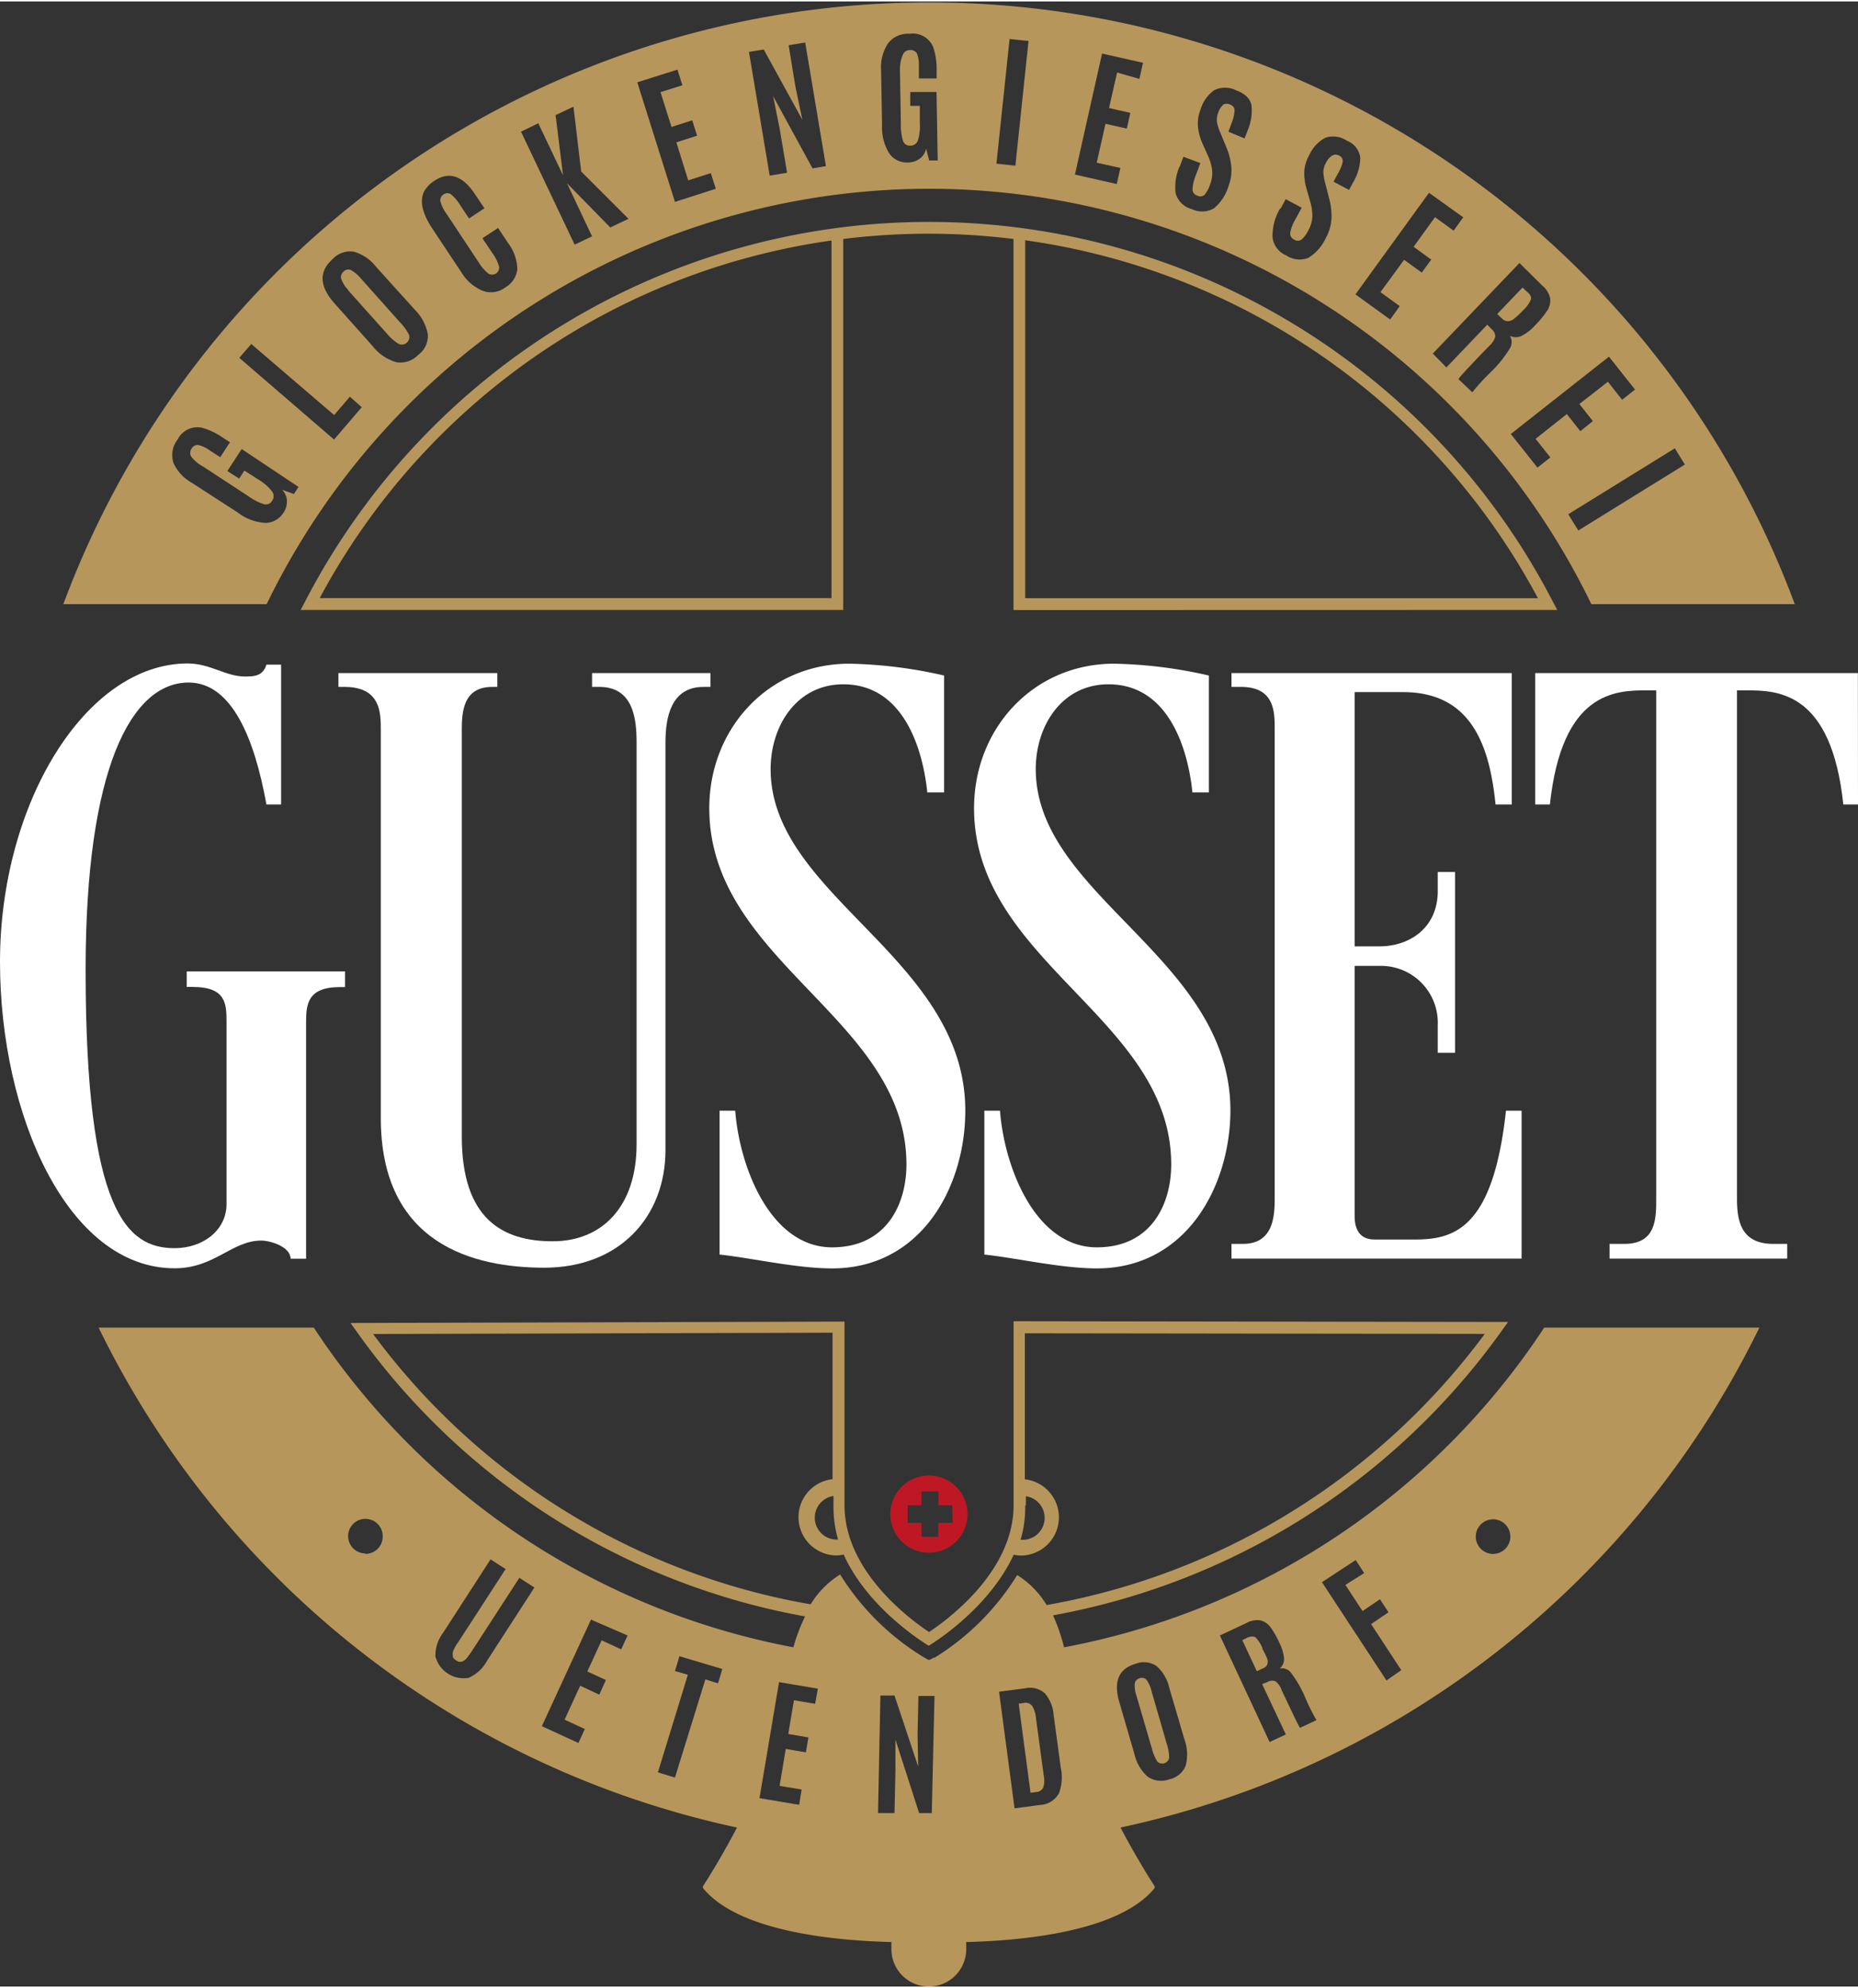
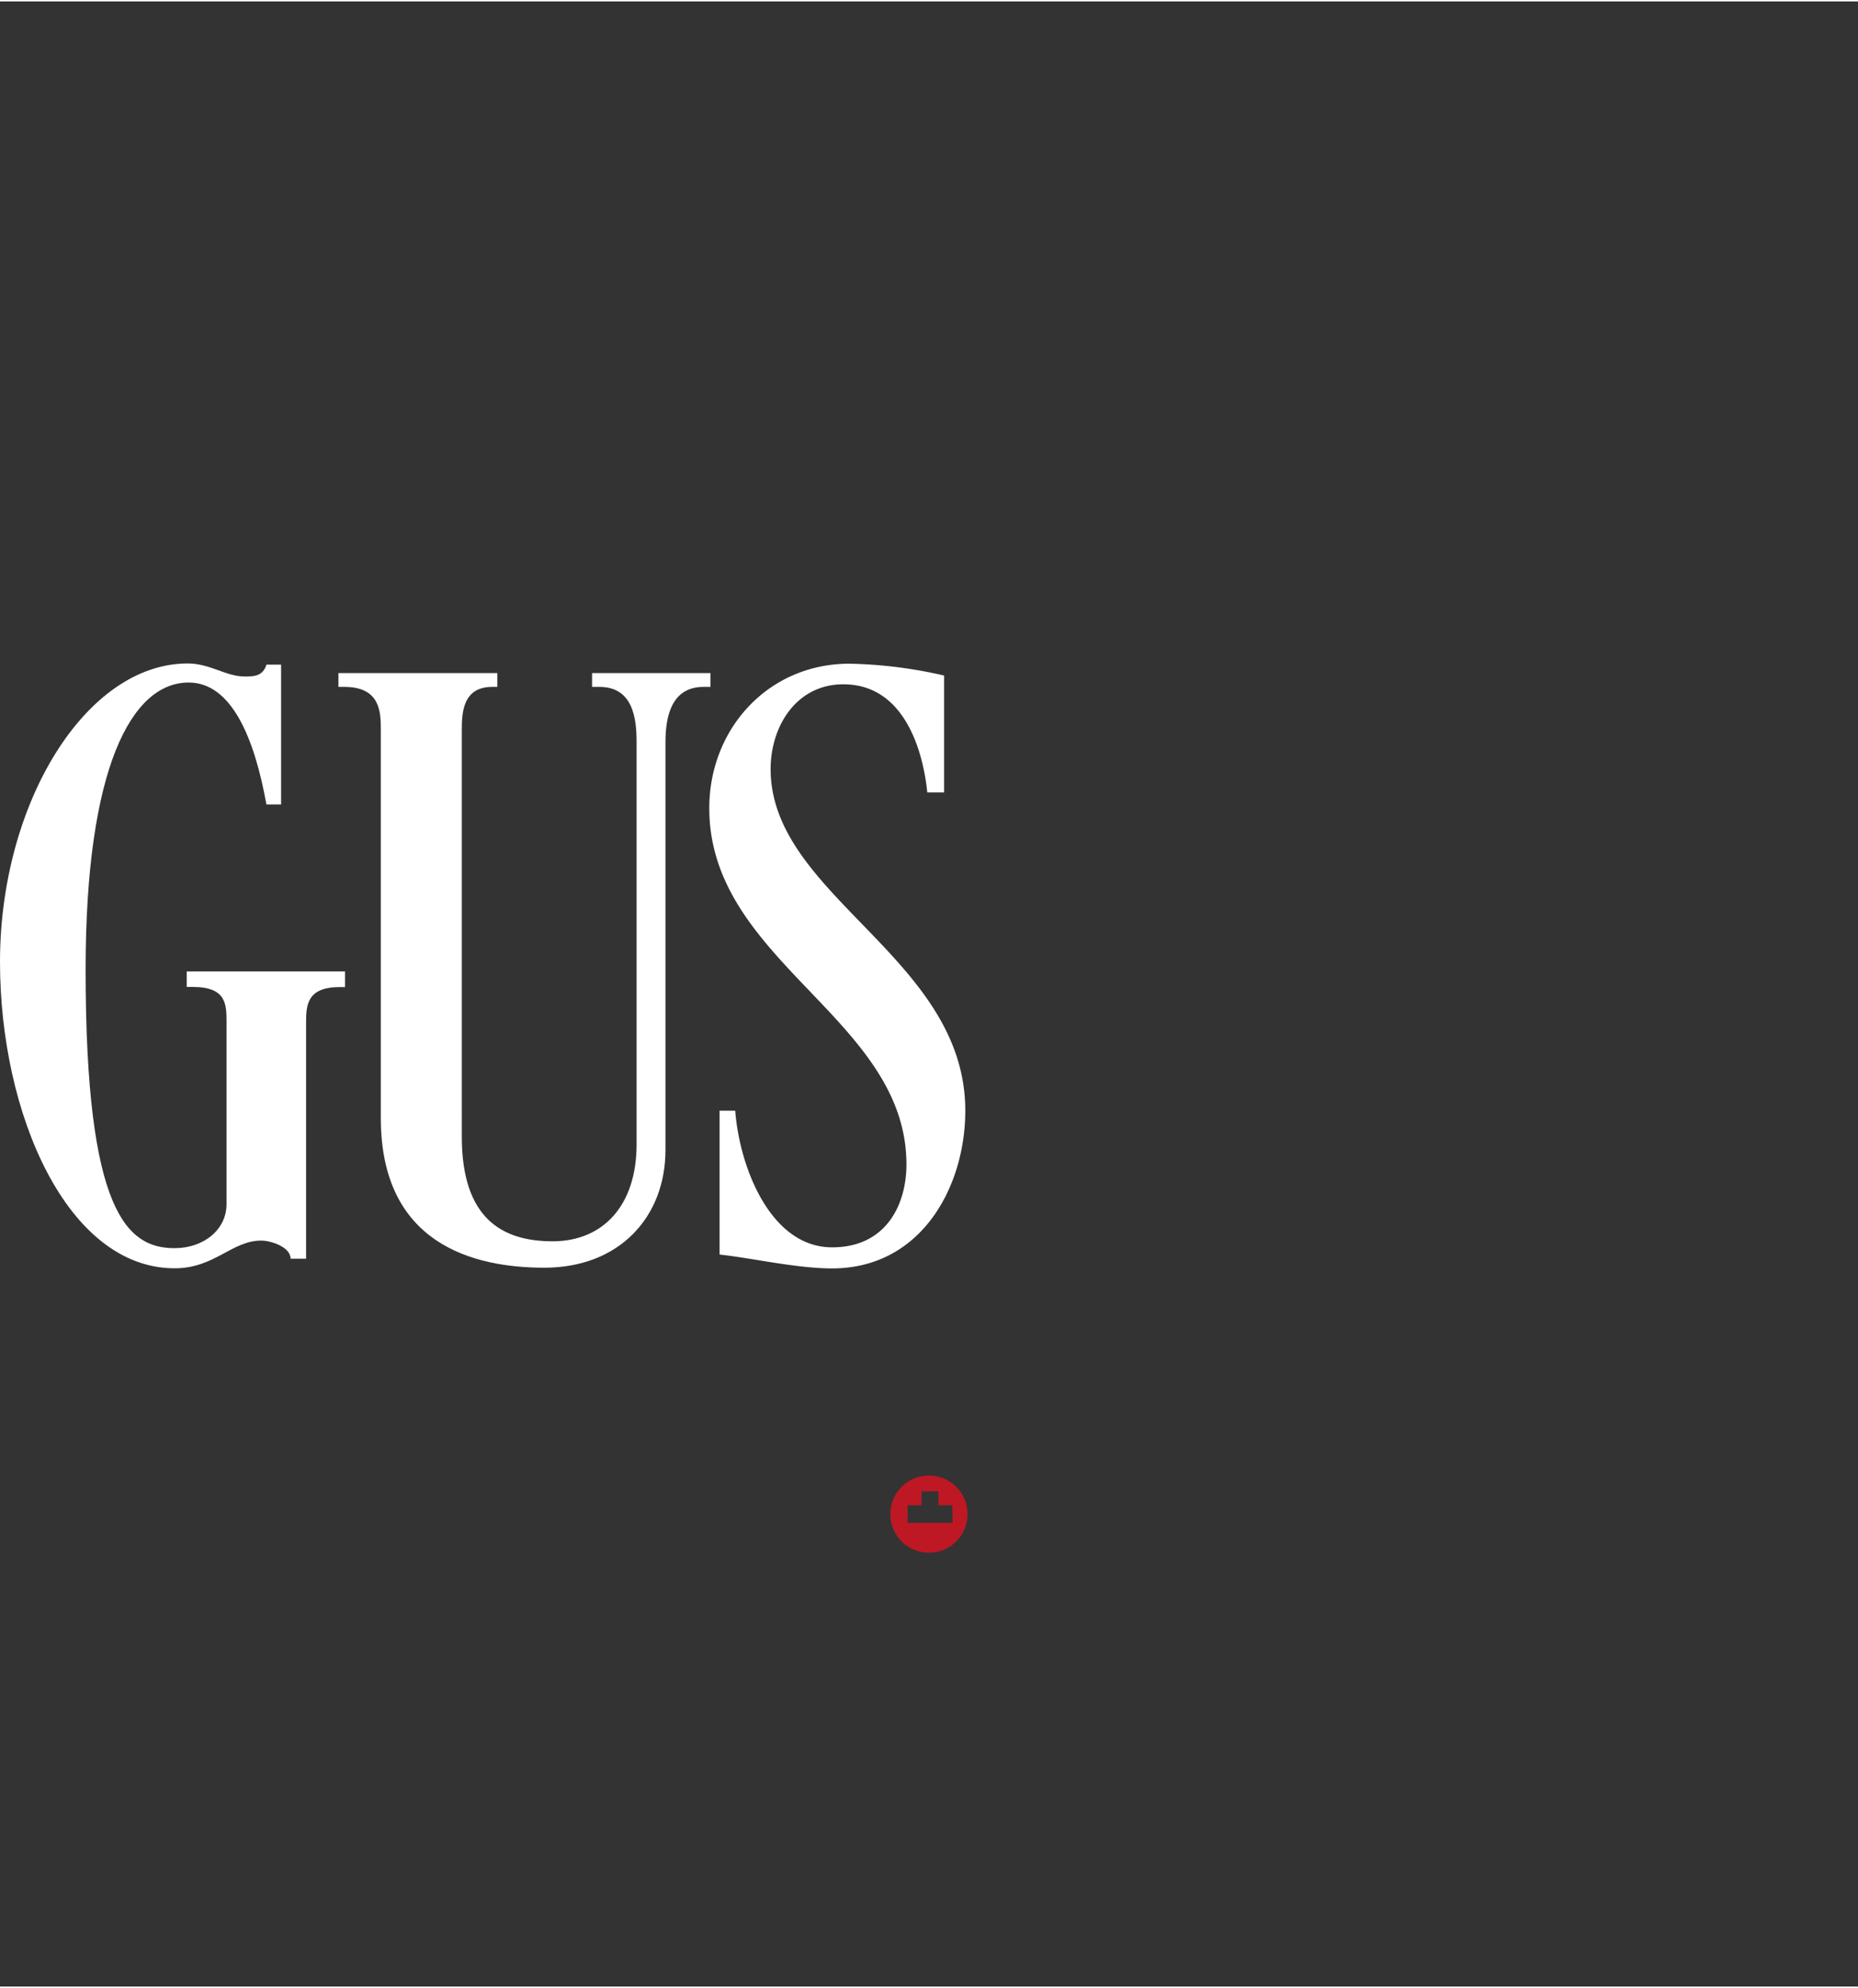
<svg xmlns="http://www.w3.org/2000/svg" viewBox="0 0 156.91 167.65" width="200" height="214">
  <rect x="0" y="0" width="156.91" height="167.65" fill="#333333" stroke="none" />
  <defs>
    <style>.a{fill:#be1824;}.b{fill:#fff;}.c{fill:#b7965c;}</style>
  </defs>
-   <path class="a" d="M78.45,124.49a3.26,3.26,0,1,0,3.26,3.26A3.26,3.26,0,0,0,78.45,124.49Zm2,4H79.24v1.17H77.82v-1.17H76.65V127h1.17v-1.17h1.43V127h1.17Z" />
+   <path class="a" d="M78.45,124.49a3.26,3.26,0,1,0,3.26,3.26A3.26,3.26,0,0,0,78.45,124.49Zm2,4H79.24v1.17v-1.17H76.65V127h1.17v-1.17h1.43V127h1.17Z" />
  <path class="b" d="M7.23,81.77c0,20.52,3.51,23.52,7.52,23.52,2.41,0,4.38-1.53,4.38-3.72V86.23c0-1.53,0-3-2.85-3h-.51V81.92H29.14v1.32h-.44c-2.78,0-2.85,1.53-2.85,3v19.94H24.54c0-1-1.68-1.53-2.48-1.53-2.48,0-3.94,2.34-7.3,2.34C5.7,107,0,94,0,81.11c0-13.37,7.23-25.2,15.85-25.2,1.9,0,3.21,1.1,4.82,1.1.73,0,1.53,0,1.83-1h1.24V67.82H22.5c-1-5.55-2.92-10.3-6.57-10.3C11.1,57.52,7.23,64.75,7.23,81.77Z" />
  <path class="b" d="M53.76,62.56c0-2-.29-4.67-3.14-4.67H50V56.72H60v1.17h-.59c-2.77,0-3.21,2.63-3.21,4.67V97c0,5.63-3.87,9.94-10.23,9.94-6,0-13.81-2-13.81-12.64V61.54c0-1.46,0-3.65-3.07-3.65h-.51V56.72H42v1.17h-.44c-2.48,0-2.56,2.19-2.56,3.65V95.87c0,6.94,3.43,8.84,7.67,8.84s7.09-3,7.09-8.18Z" />
  <path class="b" d="M70.27,107c-3,0-6.79-.88-9.5-1.17V93.68h1.32c.37,4.82,3,11.54,8.18,11.54,4.6,0,6.28-3.65,6.28-7,0-12.34-16.65-17.09-16.65-30.09,0-6.72,5-12.2,11.83-12.2a38.63,38.63,0,0,1,8,1V66.8H78.31c-.37-3.65-2-9.13-7.09-9.13-3.94,0-6.14,3.51-6.14,7.16,0,10.74,16.44,15.92,16.44,28.85C81.52,100.11,77.8,107,70.27,107Z" />
-   <path class="b" d="M92.63,107c-3,0-6.79-.88-9.5-1.17V93.68h1.32c.37,4.82,3,11.54,8.18,11.54,4.6,0,6.28-3.65,6.28-7,0-12.34-16.65-17.09-16.65-30.09,0-6.72,5-12.2,11.83-12.2a38.63,38.63,0,0,1,8,1V66.8h-1.39c-.37-3.65-2-9.13-7.09-9.13-3.94,0-6.14,3.51-6.14,7.16,0,10.74,16.44,15.92,16.44,28.85C103.88,100.11,100.15,107,92.63,107Z" />
-   <path class="b" d="M114.4,79.8h2.12c2.48,0,4.9-1.53,4.9-4.67V73.52h1.46V88.79h-1.46V86.45a4.8,4.8,0,0,0-4.9-5H114.4v21.11c0,1.9,1.17,2,1.75,2h3.29c3.29,0,6.65-.8,7.74-10.88h1.32v12.49H104v-1.24h.95c2.56,0,2.7-2.26,2.7-3.87V61.47c0-1.46,0-3.58-2.85-3.58H104V56.72h23.67v11.1H126.3c-.51-5.11-2.12-9.49-7.82-9.49H114.4Z" />
-   <path class="b" d="M156.91,67.82h-1.24c-1-9.49-5.48-9.64-8.18-9.64h-.8v42.88c0,1.75.22,3.87,3.07,3.87h1.17v1.24h-15v-1.24h1.24c2.7,0,2.7-2.12,2.7-3.87V58.18h-.8c-2.7,0-7.16.15-8.18,9.64h-1.24V56.72h27.25Z" />
-   <path class="c" d="M131.51,51.39l-.38-.72a59.32,59.32,0,0,0-105.36,0l-.38.72H71.21V20.06a58.51,58.51,0,0,1,14.38,0V51.4Zm-61.29-1H27A58.23,58.23,0,0,1,70.22,20.19ZM86.58,20.17a58.23,58.23,0,0,1,43.3,30.23H86.58ZM127.39,27a.82.82,0,0,0,.47-.2,6.65,6.65,0,0,0,.75-.7l0,0a2.77,2.77,0,0,0,.67-.91c.05-.19,0-.41-.3-.65l-.4-.38-2.14,2.24.47.44A.64.64,0,0,0,127.39,27Zm-98-2.62,3.29,3.68a4.09,4.09,0,0,0,1,.87.64.64,0,0,0,.86-.78,4.24,4.24,0,0,0-.76-1.05l-3.28-3.68a3.15,3.15,0,0,0-.84-.72.54.54,0,0,0-.64.11.59.59,0,0,0-.2.64A2.69,2.69,0,0,0,29.42,24.38Zm49-8.56A62.21,62.21,0,0,1,134.39,50.9h17.18a78,78,0,0,0-146.22,0H22.52A62.22,62.22,0,0,1,78.46,15.82Zm63.9,23.29-9,5.57-.85-1.37,9-5.57ZM135.88,30l2.2,2.78-1.09.86-1.2-1.52L133.38,34l1.14,1.44-1.06.85-1.14-1.44-2.64,2.09,1.25,1.57-1.09.86-2.25-2.84Zm-5.63-6a1.93,1.93,0,0,1,.67,1.1,1.6,1.6,0,0,1-.25,1,7.71,7.71,0,0,1-1,1.22,4.06,4.06,0,0,1-1.16.92,1.14,1.14,0,0,1-1,0,1,1,0,0,1,0,1.06,10.3,10.3,0,0,1-1.7,2.09,17.32,17.32,0,0,0-1.47,1.62l-1.17-1.11q0-.13,2.58-2.79a1.74,1.74,0,0,0,.53-.79.83.83,0,0,0-.32-.65l-.36-.37-3.45,3.61L121,29.74l7.32-7.65Zm-6.68-5.77-.81,1.13-1.57-1.14-1.81,2.5,1.49,1.08-.8,1.1-1.49-1.08-2,2.73,1.63,1.18-.81,1.13-2.93-2.12,6.21-8.58Zm-15.44-.7.45-.83,1.35.72-.51.94a3.59,3.59,0,0,0-.46,1.17.56.56,0,0,0,.33.58.54.54,0,0,0,.62,0,2.44,2.44,0,0,0,.58-.78,2.62,2.62,0,0,0,.34-1.14,4.16,4.16,0,0,0-.18-1.28l-.31-1.08a4.8,4.8,0,0,1-.19-1.45,3.16,3.16,0,0,1,.41-1.39,3.1,3.1,0,0,1,1.37-1.48,2.09,2.09,0,0,1,1.83.26,1.77,1.77,0,0,1,1.12,1.45,4.34,4.34,0,0,1-.64,2.12l-.31.58-1.31-.7.36-.67a3.24,3.24,0,0,0,.41-1,.5.5,0,0,0-.29-.53.6.6,0,0,0-.6,0,1.4,1.4,0,0,0-.51.59,1.64,1.64,0,0,0-.23.79,4.31,4.31,0,0,0,.17,1l.32,1.25a5.55,5.55,0,0,1,.19,1.74,3.74,3.74,0,0,1-.46,1.56,3.86,3.86,0,0,1-1.48,1.7,2,2,0,0,1-1.87-.2,1.88,1.88,0,0,1-1.16-1.52A4.44,4.44,0,0,1,108.13,17.45Zm-8.52-3.53.33-.88,1.43.53-.37,1a3.55,3.55,0,0,0-.29,1.22.56.56,0,0,0,.4.53.54.54,0,0,0,.62-.08,2.48,2.48,0,0,0,.46-.86,2.63,2.63,0,0,0,.18-1.17A4.12,4.12,0,0,0,102,13l-.45-1a4.74,4.74,0,0,1-.38-1.41,3.14,3.14,0,0,1,.21-1.44,3.11,3.11,0,0,1,1.15-1.65,2.1,2.1,0,0,1,1.85,0q1.16.43,1.31,1.28a4.33,4.33,0,0,1-.35,2.18l-.23.61L103.74,11l.26-.71a3.31,3.31,0,0,0,.26-1.08.5.5,0,0,0-.36-.49.6.6,0,0,0-.59,0,1.39,1.39,0,0,0-.42.65,1.63,1.63,0,0,0-.12.81,4.33,4.33,0,0,0,.3.93l.49,1.19a5.58,5.58,0,0,1,.43,1.69,3.79,3.79,0,0,1-.24,1.6,3.86,3.86,0,0,1-1.23,1.88,2,2,0,0,1-1.89.06,1.89,1.89,0,0,1-1.35-1.35A4.44,4.44,0,0,1,99.62,13.92Zm-6.54-9.6,3.46.78-.31,1.36L94.34,6l-.68,3,1.8.41-.3,1.33-1.8-.41-.74,3.29,2,.44-.31,1.36-3.53-.8ZM85.26,3.17l1.6.17L85.75,13.87l-1.6-.17ZM75,3.53a2.13,2.13,0,0,1,1.81-.8,1.86,1.86,0,0,1,2,1.13,5.72,5.72,0,0,1,.29,1.9V6.5l-1.5,0,0-1.11a2.39,2.39,0,0,0-.17-1,.59.59,0,0,0-.58-.28.61.61,0,0,0-.59.36A3.09,3.09,0,0,0,76,5.74l.08,4.59a4.58,4.58,0,0,0,.18,1.45.6.6,0,0,0,.62.4.66.66,0,0,0,.64-.45,4.06,4.06,0,0,0,.16-1.48l0-1.43-.81,0,0-1.17,2.22,0,.1,5.78h-.72l-.26-1a1.39,1.39,0,0,1-.54.85,1.66,1.66,0,0,1-1,.32,1.81,1.81,0,0,1-1.57-.76,4.18,4.18,0,0,1-.61-2.41l-.08-4.6A3.7,3.7,0,0,1,75,3.53ZM64.5,4.06,67.76,10l-.59-2.83L66.6,3.7,68,3.47l1.75,10.44-1.13.19L65.29,8l.55,2.73.63,3.74L65,14.71,63.25,4.26Zm-7.29,1.7.42,1.32-1.85.58.93,2.94,1.75-.56.41,1.3-1.75.56,1,3.21,1.91-.61.42,1.32L57,16.93,53.82,6.83ZM45.46,10.29l2.09,4.4L46.92,9.6l1.51-.71.65,5.47,4,4-1.54.73-3.66-3.74L50,19.84l-1.47.7L44,11Zm-9.58,5.65a2.58,2.58,0,0,1,.8-.79q1.86-1.23,3.42,1.11l.81,1.21-1.3.86-.75-1.13a3.51,3.51,0,0,0-.76-.9.53.53,0,0,0-.64,0,.56.56,0,0,0-.26.62,3.12,3.12,0,0,0,.5,1l2.73,4.12a3.49,3.49,0,0,0,.8.93.59.59,0,0,0,.91-.61,3.63,3.63,0,0,0-.56-1.11L40.74,20l1.32-.87.83,1.25a3.84,3.84,0,0,1,.8,2.19,2,2,0,0,1-1,1.57,2,2,0,0,1-1.89.31A3.76,3.76,0,0,1,39,22.93l-2.55-3.84Q35.18,17.11,35.88,15.94Zm-7.79,5.82a2,2,0,0,1,1.81-.62,3.66,3.66,0,0,1,1.85,1.26L35,26a4,4,0,0,1,1.13,2.1,2,2,0,0,1-.81,1.75,2.08,2.08,0,0,1-1.84.62,3.88,3.88,0,0,1-2-1.35l-3.22-3.61Q26.32,23.34,28.09,21.76Zm-6.87,7.17,7,6,1.33-1.55,1,.89L28.21,37l-8-6.9ZM20.09,43.17l-3.86-2.5A3.69,3.69,0,0,1,14.66,39,2.12,2.12,0,0,1,15,37a1.86,1.86,0,0,1,2.05-1,5.81,5.81,0,0,1,1.74.82l.63.41-.82,1.26-.93-.6a2.42,2.42,0,0,0-.94-.43.59.59,0,0,0-.56.32.61.61,0,0,0,0,.69,3.08,3.08,0,0,0,1,.82L21,41.8a4.55,4.55,0,0,0,1.3.66.6.6,0,0,0,.68-.29.66.66,0,0,0,0-.78,4,4,0,0,0-1.14-1l-1.2-.77-.44.68-1-.64,1.21-1.86L25.21,41l-.39.6-1-.36a1.38,1.38,0,0,1,.41.92,1.65,1.65,0,0,1-.28,1,1.81,1.81,0,0,1-1.51.88A4.19,4.19,0,0,1,20.09,43.17Zm77.18,99.61a2.93,2.93,0,0,0-.42-1,.51.51,0,0,0-.59-.17.55.55,0,0,0-.43.46,2.51,2.51,0,0,0,.14,1l1.3,4.45a3.82,3.82,0,0,0,.47,1.13.6.6,0,0,0,1-.31,3.93,3.93,0,0,0-.21-1.2Zm9.34-3.65,0-.06a2.65,2.65,0,0,0-.57-.9c-.15-.11-.38-.1-.67,0l-.46.22,1.23,2.63.55-.26a.6.6,0,0,0,.33-.3.77.77,0,0,0,0-.49A6.25,6.25,0,0,0,106.61,139.13ZM89.86,139a15.81,15.81,0,0,0-.93-2.7,59.67,59.67,0,0,0,37.87-24l.56-.78-41.76-.06V127c0,5.45-5.28,9.47-7.14,10.71-1.86-1.24-7.14-5.26-7.14-10.71V111.49l-41.72.12.56.78a59.35,59.35,0,0,0,37.83,24A15.73,15.73,0,0,0,67,139,62.29,62.29,0,0,1,26.5,112H8.33a78.24,78.24,0,0,0,53.91,42.22c-1.47,2.81-2.82,4.87-2.84,4.91a.2.2,0,0,0,0,.24c3.05,3.69,11.3,4.41,15.88,4.52v.6a3.16,3.16,0,1,0,6.32,0v-.6c4.58-.11,12.83-.83,15.88-4.52a.21.21,0,0,0,0-.24s-1.38-2.1-2.85-4.91A78.24,78.24,0,0,0,148.58,112H130.41A62.28,62.28,0,0,1,89.86,139Zm-59-7.93a1.46,1.46,0,1,1,1.46-1.46A1.46,1.46,0,0,1,30.83,131.11Zm10.25,9.1a3.2,3.2,0,0,1-1.54,1.41,2.47,2.47,0,0,1-2.8-1.82,3.19,3.19,0,0,1,.66-2l4-6.19,1.27.82-4,6.17a3.4,3.4,0,0,0-.46.84,1.42,1.42,0,0,0,0,.36c0,.11.1.23.29.35a.55.55,0,0,0,.5.09,1,1,0,0,0,.4-.3,6.88,6.88,0,0,0,.43-.6l4-6.17,1.27.82Zm11.35-1-1.65-.76-1.21,2.63,1.57.72L50.61,143,49,142.24l-1.32,2.87,1.71.79-.54,1.18-3.09-1.42,4.15-9L53,138Zm8.18,2.87-1.07-.33L57,150l-1.44-.44,2.53-8.24L57,141l.38-1.25L61,140.83Zm26-15v-.8a1.85,1.85,0,0,1-.3,3.68h-.15A9.71,9.71,0,0,0,86.58,127Zm-15.8,2.86h-.15a1.85,1.85,0,0,1-.3-3.68v.8A9.7,9.7,0,0,0,70.78,129.9Zm-2,13.87-1.79-.3-.48,2.85,1.7.29-.21,1.26-1.7-.29-.52,3.12,1.86.31-.21,1.29-3.35-.56.43-2.54h0l1.22-7.26,3.28.55ZM78.69,153l-1.07,0-2-6.21,0,2.61L75.54,153l-1.39,0,.2-9.93,1.19,0,2,6-.05-2.71.07-3.25,1.36,0Zm.2-13.15-.35.2h-.16l-.35-.2a21.41,21.41,0,0,1-7.08-7c-.17.11-.33.21-.49.33a7.66,7.66,0,0,0-2,2.19,58.33,58.33,0,0,1-36.95-22.83l38.8-.11v12.37a3.23,3.23,0,0,0,.3,6.44,3.13,3.13,0,0,0,.64-.07c1.74,3.86,5.42,6.55,6.79,7.45l.39.25.39-.25c1.36-.89,5-3.58,6.79-7.44a3.13,3.13,0,0,0,.64.07,3.23,3.23,0,0,0,.3-6.44V112.48l38.84.05a58.66,58.66,0,0,1-37,22.9,7.68,7.68,0,0,0-2-2.2c-.16-.12-.32-.23-.49-.33A21.41,21.41,0,0,1,78.89,139.9Zm10.49,11.55a1.87,1.87,0,0,1-1.54.91l-2.16.29-1.31-9.85,2.21-.29a1.87,1.87,0,0,1,1.66.43,3.1,3.1,0,0,1,.74,1.82l.6,4.44A3.85,3.85,0,0,1,89.38,151.45ZM100.13,149a1.91,1.91,0,0,1-1.39,1.15,2,2,0,0,1-1.81-.22A3.64,3.64,0,0,1,95.8,148l-1.27-4.36q-.77-2.62,1.37-3.25a1.91,1.91,0,0,1,1.78.2,3.44,3.44,0,0,1,1.06,1.81l1.28,4.36A3.72,3.72,0,0,1,100.13,149Zm9.66-3.2q-.1-.08-1.56-3.2a1.64,1.64,0,0,0-.51-.73.78.78,0,0,0-.68.06l-.45.18,2,4.25-1.37.64-4.2-9,2.26-1.06a1.81,1.81,0,0,1,1.19-.21,1.5,1.5,0,0,1,.83.58,7.24,7.24,0,0,1,.73,1.28,3.84,3.84,0,0,1,.41,1.33,1.07,1.07,0,0,1-.37.88.92.92,0,0,1,.94.33,9.7,9.7,0,0,1,1.25,2.19,16.27,16.27,0,0,0,.92,1.83Zm7.3-4-5.45-8.3,2.85-1.87.72,1.1-1.59,1,1.45,2.21,1.47-1,.72,1.1-1.47,1,2.55,3.89Zm9-10.69a1.46,1.46,0,1,1,1.46-1.46A1.46,1.46,0,0,1,126.08,131.11ZM87.49,145a2.32,2.32,0,0,0-.33-1.06.69.69,0,0,0-.69-.24l-.44.06,1,7.53.49-.07a.69.69,0,0,0,.57-.35,1.84,1.84,0,0,0,.06-1Z" />
</svg>